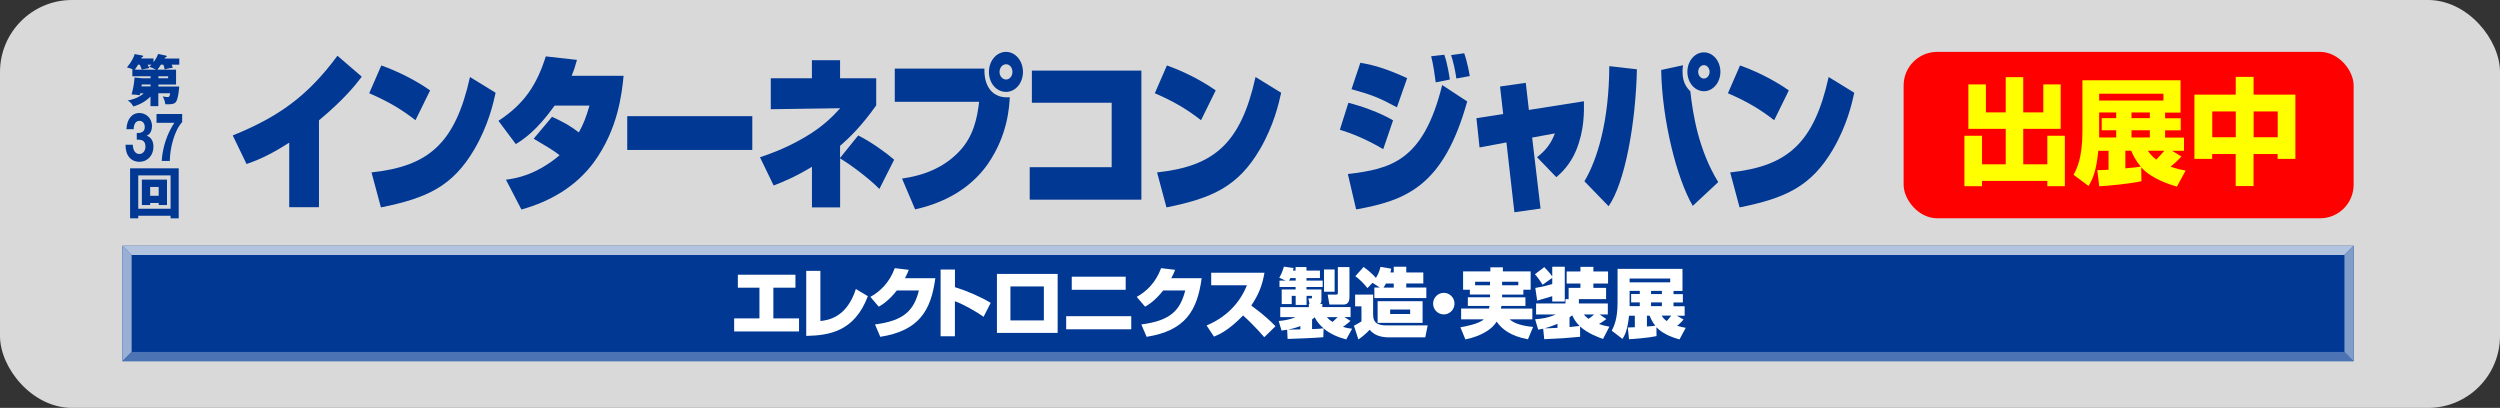
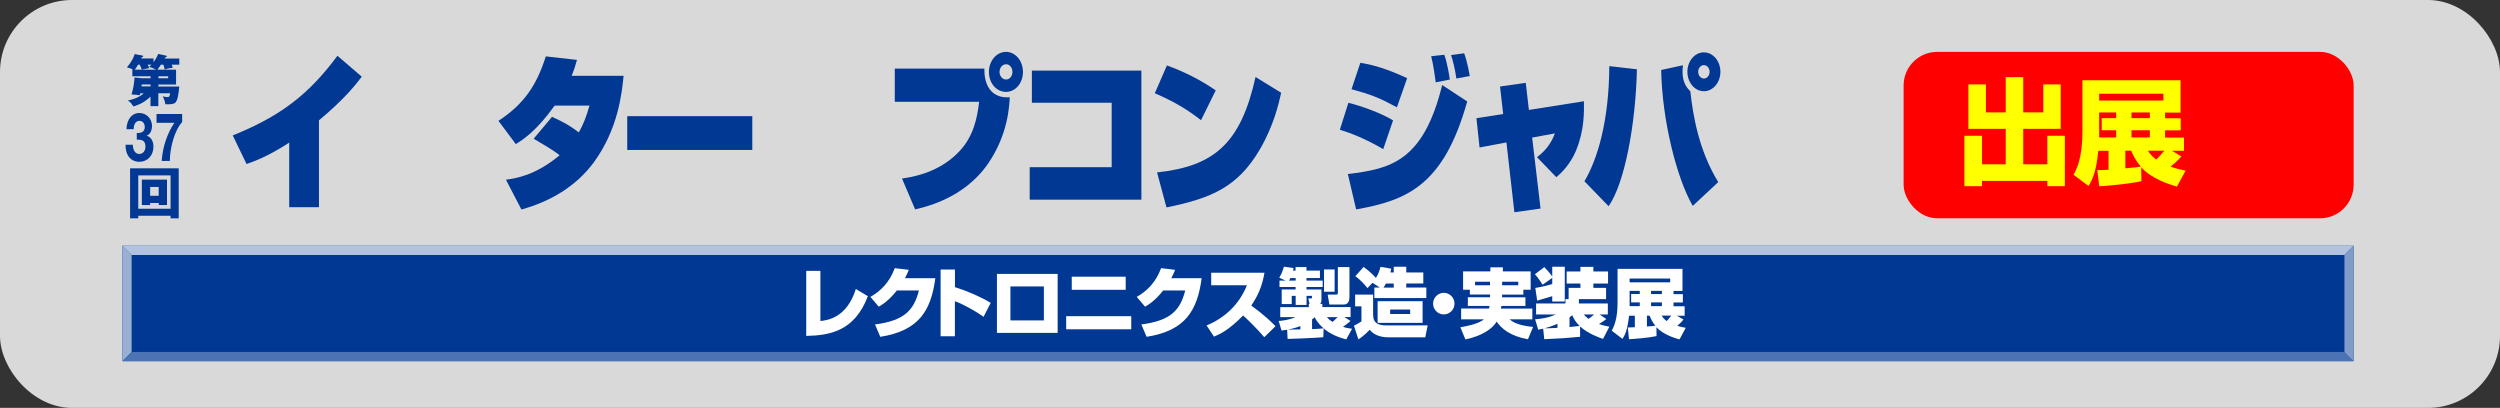
<svg xmlns="http://www.w3.org/2000/svg" id="a" data-name="レイヤー 1" viewBox="0 0 520.97 85">
  <rect x="0" y="0" width="520.97" height="85" fill="#333333" stroke="none" />
  <rect width="520.97" height="85" rx="15" ry="15" fill="#d9d9da" />
  <path d="m66.47,43.18h-6.2v-13.46c-4.45,2.89-7.23,3.87-8.89,4.46l-2.88-5.96c9.49-3.84,15.59-8.16,21.82-16.6l5.07,4.36c-1.25,1.64-3.5,4.57-8.92,9.1v18.1Z" fill="#003894" />
-   <path d="m86.58,25.05c-2.97-2.3-5.55-3.84-9.64-5.62l2.52-5.79c3.35,1.19,7.03,3,10.17,5.2l-3.05,6.21Zm-9.16,10.88c12.01-1.29,17.46-6.14,20.52-19.88l5.34,3.28c-.47,2.16-1.51,6.8-4.45,11.82-4.54,7.71-9.9,10.15-19.45,12.07l-1.96-7.29Z" fill="#003894" />
  <path d="m115.05,24.35c2.52,1.15,3.85,1.92,5.57,3.24.92-1.64,1.51-3.1,2.22-5.58h-7.26c-3.79,5.27-6.43,6.98-8.09,8.02l-3.62-4.85c5.45-3.56,8.01-7.57,9.87-13.43l6.49.73c-.41,1.54-.59,2.02-1.1,3.31h10.82c-.36,3.63-1.13,11.12-6.23,18.07-3.71,5.02-9.07,8.13-15.06,9.8l-3.23-6.21c1.78-.25,6.02-.77,11.18-5.09-1.27-1.05-3.56-2.37-5.4-3.45l3.83-4.57Z" fill="#003894" />
  <path d="m156.77,24.21v7.04h-26.06v-7.04h26.06Z" fill="#003894" />
-   <path d="m178.83,28.22c2.79,1.4,5.96,3.7,7.5,5.06l-3.08,6.1c-2.34-2.41-6.38-5.3-8.18-6.38v10.22h-5.87v-8.47c-3.44,2.09-5.9,3.1-7.98,3.91l-2.85-5.89c1.75-.59,5.1-1.71,9.13-4.05,4.18-2.41,6.28-4.74,7.59-6.17l-14.47.21v-6.45h8.57v-3.77h5.87v3.77h7.53v5.65c-3.02,4.25-5.45,6.63-7.53,8.44v2.51l3.77-4.67Z" fill="#003894" />
  <path d="m210.98,15c0,.87-.59,1.57-1.33,1.57s-1.36-.7-1.36-1.57.59-1.61,1.36-1.61,1.33.7,1.33,1.61Zm-24.52-.7v6.91h17.58c-.41,3.52-1.22,7.22-4.06,10.25-3.26,3.52-7.59,5.13-12.01,5.75l2.73,6.42c7.83-1.74,12.48-5.65,15.12-9.42,4.24-6.1,4.51-12.1,4.6-13.95-3.41.31-5.4-2.06-5.28-5.96h-18.68Zm26.71.7c0-2.34-1.57-4.19-3.53-4.19s-3.56,1.85-3.56,4.19,1.57,4.15,3.56,4.15,3.53-1.85,3.53-4.15Z" fill="#003894" />
  <path d="m237.85,14.72v26.89h-23.27v-6.77h17.08v-13.43h-16.63v-6.7h22.83Z" fill="#003894" />
  <path d="m250.28,25.05c-2.96-2.3-5.54-3.84-9.63-5.62l2.52-5.79c3.35,1.19,7.03,3,10.17,5.2l-3.06,6.21Zm-9.16,10.88c12.01-1.29,17.46-6.14,20.52-19.88l5.34,3.28c-.48,2.16-1.51,6.8-4.45,11.82-4.54,7.71-9.9,10.15-19.45,12.07l-1.96-7.29Z" fill="#003894" />
  <path d="m291.1,22.36c-3.68-1.99-5.37-2.65-9.46-3.77l1.84-5.51c3.29.56,5.87,1.43,9.75,3.21l-2.13,6.07Zm8.09-5.2c-.12-.94-.5-3.73-.95-5.44l2.73-.31c.71,1.95,1.07,4.64,1.16,5.16l-2.94.59Zm4.3-.8c-.24-1.78-.71-3.7-1.1-4.88l2.73-.38c.71,2.02,1.07,4.25,1.16,4.74l-2.79.52Zm-15.24,14.72c-3.82-2.23-6.61-3.28-9.04-4.05l1.78-5.61c2.4.59,6.52,1.99,9.31,3.66l-2.05,6Zm-7.38,5.19c8.8-1.08,15.74-2.54,19.66-18.55l5.22,3.42c-4.89,17.51-12.54,20.61-23.15,22.5l-1.72-7.36Z" fill="#003894" />
  <path d="m312.58,18.03l5.37-.77.65,5.65,11.47-1.81c.03,2.16.12,6-1.63,10.25-1.3,3.14-3.32,4.88-4.12,5.58l-4.03-4.18c1.36-1.01,2.82-2.48,3.73-4.95l-4.74.87,1.75,14.79-5.45.77-1.66-14.55-5.6,1.05-.65-6.1,5.57-.87-.65-5.72Z" fill="#003894" />
  <path d="m355.07,19.01c-1.9,0-3.44-1.81-3.44-4.05s1.54-4.05,3.44-4.05,3.44,1.81,3.44,4.05-1.54,4.05-3.44,4.05Zm0-5.44c-.65,0-1.19.63-1.19,1.4s.54,1.4,1.19,1.4,1.19-.63,1.19-1.4-.53-1.4-1.19-1.4Zm-24.9,24.21c2.7-4.53,5.13-12.45,5.19-24l5.75.66c-.24,11.23-2.49,23.68-5.9,28.53l-5.04-5.2Zm20.54-24.17c-.09.8-.09,1.08-.09,1.36,0,2.41,1.04,3.45,1.63,4.08.53,4.81,1.69,12.17,5.81,18.9l-5.31,4.95c-3.35-5.75-6.4-17.89-6.58-28.32l4.53-.98Z" fill="#003894" />
-   <path d="m369.72,25.05c-2.97-2.3-5.55-3.84-9.64-5.62l2.52-5.79c3.35,1.19,7.03,3,10.17,5.2l-3.05,6.21Zm-9.16,10.88c12.01-1.29,17.46-6.14,20.51-19.88l5.34,3.28c-.47,2.16-1.51,6.8-4.45,11.82-4.54,7.71-9.9,10.15-19.45,12.07l-1.96-7.29Z" fill="#003894" />
  <rect x="25.51" y="51.21" width="464.96" height="24.05" fill="#003894" />
  <polygon points="27.43 73.34 25.51 75.27 25.51 51.21 27.43 53.14 27.43 73.34" fill="#99b0d4" />
  <polygon points="488.55 53.14 27.43 53.14 25.51 51.21 490.47 51.21 488.55 53.14" fill="#b2c3df" />
  <polygon points="490.47 75.27 25.51 75.27 27.43 73.34 488.55 73.34 490.47 75.27" fill="#4c74b4" />
  <polygon points="488.55 73.34 490.47 75.27 490.47 51.21 488.55 53.14 488.55 73.34" fill="#809cc9" />
  <g>
-     <path d="m165.76,57.25v2.7h-4.6v6.4h5.35v2.72h-13.52v-2.72h5.27v-6.4h-4.5v-2.7h11.99Z" fill="#fff" />
    <path d="m170.96,66.9c1.49-.17,5.48-.65,7.39-6.67l2.5,1.49c-2.79,7.44-8.16,8.17-12.84,8.28v-13.56h2.95v10.46Z" fill="#fff" />
    <path d="m194.91,57.98c-.91,6.76-3.39,10.93-11.47,12.21l-1.1-2.58c6.15-.79,8.11-2.99,9.15-7.08h-4.6c-1.69,2.15-3.09,2.99-3.77,3.38l-1.74-2.04c2.04-1.15,3.95-2.94,5.08-5.99l2.92.35c-.19.51-.41,1.01-.8,1.74h6.32Z" fill="#fff" />
    <path d="m199,56.16v3.68c2.4.74,5.27,1.96,7.45,3.27l-1.48,2.91c-1.44-1.04-4.21-2.62-5.98-3.25v7.3h-2.98v-13.9h2.98Z" fill="#fff" />
    <path d="m220.4,57.08v12.29h-12.65v-12.29h12.65Zm-2.87,2.61h-6.97v7.08h6.97v-7.08Z" fill="#fff" />
    <path d="m235.74,65.89v2.73h-13.56v-2.73h13.56Zm-1.16-8.23v2.73h-11.24v-2.73h11.24Z" fill="#fff" />
    <path d="m250.41,57.98c-.91,6.76-3.39,10.93-11.47,12.21l-1.1-2.58c6.15-.79,8.11-2.99,9.15-7.08h-4.6c-1.69,2.15-3.09,2.99-3.77,3.38l-1.74-2.04c2.04-1.15,3.95-2.94,5.08-5.99l2.92.35c-.19.51-.41,1.01-.8,1.74h6.32Z" fill="#fff" />
    <path d="m251.44,67.82c3.89-1.61,6.87-4.5,8.4-8.37h-7.44v-2.62h11.1c-.46,2.69-1.24,4.61-2.75,6.84,2.76,2.01,4.19,3.43,5.05,4.31l-2.34,2.29c-1.51-1.77-3.55-3.78-4.41-4.53-3.01,3.11-4.97,3.95-6.07,4.41l-1.54-2.32Z" fill="#fff" />
    <path d="m268.25,68.71c-.5.09-.77.13-1.19.17l-.6-1.99c.52-.05,2.02-.14,3.53-.81h-3.2v-2.08h5.96v-.67h.14l-.25-1.15h.58c.13,0,.17,0,.17-.11v-.41h-1.12v1.88h-2.27v-1.88h-.82v1.71h-2.09v-3.05h2.9v-.51h-3.36v-1.34h1.27l-1.32-.6c.46-.76.66-1.28.97-2.3l2.02.28c-.05.22-.08.33-.14.54h.55v-.74h2.27v.74h2.81v1.56h-2.81v.52h3.38v1.34h-3.38v.51h3.12v2.16c0,.39-.08.68-.28.85h.47v.66h5.88v2.08h-1.3l1.29.81c-.86.76-1.49,1.17-1.57,1.22.8.29,1.36.33,1.9.4l-1.22,2.23c-1.72-.44-3.37-1.15-4.72-2.29l-.06,1.83c-1.57.16-6.74.35-7.44.36l-.09-1.93Zm2.73-.76c-1.23.47-2.15.65-2.62.74.86-.02,1.74-.03,2.62-.05v-.7Zm-.97-9.48v-.52h-1.12c-.09.22-.17.35-.28.52h1.4Zm3.4,10.11c1-.02,1.63-.08,2.42-.16-1.29-1.09-1.68-1.94-1.85-2.31-.27.22-.38.32-.56.46v2.01Zm2.5-12.43h2.21v4.64h-2.21v-4.64Zm.6,9.94c.27.32.47.54,1.19,1,.17-.16.69-.65,1.05-1h-2.24Zm2.29-10.44h2.41v6.29c0,.63-.19,1.52-1.18,1.52h-3l-.36-2.07h1.74c.38,0,.38-.14.38-.46v-5.27Z" fill="#fff" />
    <path d="m282.39,61.39h3.75v4.19c0,1.88,1.23,2.23,2.79,2.23h8.58l-.5,2.49h-7.53c-1.32,0-3-.25-4.06-1.59-.27.33-1.43,1.45-2.35,2.02l-.93-2.86c.53-.25.63-.32,1.57-.89v-3.14h-1.32v-2.45Zm5.16-1.46l-1.54-1-1.05,1.11c-.39-.51-1.46-1.75-2.53-2.48l1.73-1.93c1.48,1.06,2.26,1.94,2.57,2.29.61-.98.82-1.77.94-2.31l2.25.38c-.06.35-.1.52-.17.79h.69v-1.2h2.61v1.2h3.55v2.29h-3.55v.85h4.18v2.2h-10.83v-2.2h1.16Zm8.9,2.83v4.52h-9.37v-4.52h9.37Zm-6.01-2.83v-.85h-1.62c-.25.46-.39.66-.52.85h2.13Zm-.75,4.58v.93h4.17v-.93h-4.17Z" fill="#fff" />
    <path d="m303.1,63.27c0,1.24-.99,2.25-2.23,2.25s-2.23-1.01-2.23-2.25,1.02-2.25,2.23-2.25,2.23.99,2.23,2.25Z" fill="#fff" />
    <path d="m306.3,61.39v-1.01h-1.41v-3.82h5.68v-.85h2.61v.85h5.79v3.82h-1.52v1.01h-4.43v.57h4.86v1.8h-5.01c-.03.14-.05.25-.1.55h6.55v2.24h-4.74c.5.41,1.54,1.26,4.9,1.58l-1.07,2.57c-3.72-.66-5.51-2.21-6.53-3.68-.93,1.6-3.23,3.03-6.51,3.71l-1.05-2.53c.83-.14,3.81-.66,4.9-1.66h-4.74v-2.24h5.81c.06-.29.08-.43.11-.55h-4.52v-1.8h4.63v-.57h-4.2Zm4.2-1.94v-.74h-3.11v.74h3.11Zm5.89,0v-.74h-3.37v.74h3.37Z" fill="#fff" />
    <path d="m323.47,57.9l-2.01,1.44c-.3-.51-1.05-1.61-1.6-2.19l1.95-1.49c.35.38,1.16,1.2,1.66,1.94v-2.01h2.61v7.25h-2.61v-1.12c-.35.11-2.62.77-3.14.93l-.39-2.65c.55-.08,1.69-.27,3.53-.81v-1.29Zm10.59,12.73c-.82-.28-3.19-1.12-4.79-2.6v2.15c-1.08.1-3.47.3-3.55.3-3.19.16-3.53.17-3.92.2l-.22-2.19c-.46.1-.53.11-1.04.21l-.64-2.17c1.14-.09,2.62-.24,4.31-1h-4.11v-2.3h6.12v-.9h.66v-2.35h2.46v-.9h-2.87v-2.51h2.87v-.96h2.7v.96h3.06v2.51h-3.06v.9h2.65v2.35h-5.67v.9h6.03v2.3h-1.71l1.4.95c-.31.25-.6.47-1.54,1.04,1.05.36,1.59.44,2.18.55l-1.33,2.56Zm-9.5-3.16c-1.38.6-2.34.85-2.71.95.41,0,1.6-.03,2.71-.1v-.85Zm2.51.68c.71-.06,1.24-.13,2.1-.22-.69-.66-1.16-1.39-1.54-2.23-.28.24-.41.32-.56.43v2.02Zm2.98-2.62c.2.25.46.52.97.92.56-.4.86-.62,1.18-.92h-2.15Z" fill="#fff" />
    <path d="m350.84,66.57c-.35.43-.44.54-1.32,1.33.71.21,1.23.32,1.77.41l-1.3,2.42c-.89-.25-3.35-.96-4.81-2.54l.02,1.85c-1.77.38-4.61.58-5.74.65l-.24-2.45c.22,0,1.18-.05,1.46-.05v-2.4h-1.21c-.33,3.16-.93,4.16-1.37,4.83l-2.23-1.71c.44-.87,1.21-2.37,1.21-5.8v-7.09h13.53v4.6h-1.87v.67h1.95v1.74h-1.95v.79h2.32v1.97h-1.63l1.4.79Zm-2.79-8.52h-8.46v.79h8.46v-.79Zm-6.34,2.56h-2.12v3.19h2.12v-.79h-1.8v-1.74h1.8v-.67Zm1.49,7.43c.99-.05,1.59-.14,1.74-.16-.64-.81-.94-1.52-1.18-2.1h-.56v2.26Zm3.12-7.43h-2.26v.67h2.26v-.67Zm0,2.4h-2.26v.79h2.26v-.79Zm-.07,2.76c.25.36.45.68,1.08,1.14.14-.16.39-.43.94-1.14h-2.02Z" fill="#fff" />
  </g>
  <path d="m29.22,19.42c-.02.12-.08.34-.1.43-.58-.09-.94-.13-1.7-.17.36-1.3.52-2.22.62-3.53l1.58.16h1.76v-.42h-3.8v-1.39h.13c-.55-.28-.97-.38-1.26-.45.95-1.13,1.4-2.07,1.62-2.78l1.58.3c.07.01.18.04.18.15,0,.15-.14.17-.28.2-.05.12-.08.2-.12.27h2.56v.77c.62-.83.84-1.39.97-1.72l1.55.33c.12.02.24.06.24.18,0,.13-.2.19-.34.23-.05.09-.07.13-.12.22h3.07v1.28h-1.59c.13.3.17.44.24.63-.85.11-1.34.25-1.69.36-.12-.52-.17-.7-.28-.99h-.51c-.29.45-.47.72-.73,1.04h3.89v3.1h-3.69v.41h4.35c-.05.69-.23,2.63-.71,3.24-.17.22-.49.54-2.19.45-.08-.62-.28-1.14-.55-1.63.62.12.92.14,1.05.14.32,0,.4-.16.51-.79h-2.47v2.68h-1.63v-1.99c-1.04,1.01-2.16,1.64-3.57,2.06-.51-.9-.95-1.12-1.21-1.23.77-.16,2.23-.5,3.37-1.51h-.73Zm1.54-5.95c.06.09.33.61.37.72-.49.06-1.41.28-1.59.3-.14-.43-.35-.87-.42-1.02h-.34c-.27.44-.43.7-.68,1.04h4.39c-.11-.06-.66-.37-1.4-.58.16-.14.29-.26.47-.45h-.8Zm.62,4.13h-1.84c-.01.12-.05.34-.06.41h1.9v-.41Zm1.63-1.29h2.03v-.42h-2.03v.42Z" fill="#003894" />
  <path d="m28.51,27.7c.68.07,1.66-.1,1.66-1.22,0-.83-.52-1.3-1.1-1.3-.79,0-1.22.74-1.21,1.75h-1.51c.06-2,1.09-3.38,2.7-3.38,1.25,0,2.62.96,2.62,2.71,0,.92-.37,1.75-1.09,2v.03c.86.24,1.39,1.13,1.39,2.22,0,2.05-1.37,3.21-2.91,3.21-1.75,0-2.94-1.31-2.9-3.56h1.51c.03,1.06.46,1.93,1.37,1.93.71,0,1.27-.62,1.27-1.54,0-1.48-1.04-1.45-1.81-1.45v-1.4Z" fill="#003894" />
  <path d="m37.95,25.45c-1.64,1.79-2.54,5.46-2.56,8.08h-1.69c.18-2.89,1.14-5.7,2.63-7.94h-3.71v-1.84h5.34v1.7Z" fill="#003894" />
  <path d="m28.81,44.96v.54h-1.7v-10.42h10.13v10.42h-1.69v-.54h-6.74Zm6.74-1.46v-6.95h-6.74v6.95h6.74Zm-4.26-1.2v.43h-1.73v-5.3h5.24v5.3h-1.72v-.43h-1.78Zm1.78-1.5v-1.84h-1.78v1.84h1.78Z" fill="#003894" />
  <rect x="396.69" y="10.81" width="93.78" height="34.68" rx="7" ry="7" fill="red" />
  <g>
    <path d="m410.19,17.59h3.65v5.83h4.13v-7.34h3.65v7.34h4.18v-5.83h3.62v9.26h-7.8v7.39h5.02v-5.95h3.65v10.51h-3.65v-1.1h-13.61v1.1h-3.67v-10.51h3.67v5.95h4.94v-7.39h-7.78v-9.26Z" fill="#ff0" />
    <path d="m454.6,32.59c-.82.94-1.99,1.9-2.28,2.14,1.37.48,2.33.67,3.14.82l-1.82,3.34c-1.37-.41-5.21-1.54-7.44-4.03l.05,2.9c-2.64.58-6.99.96-8.79,1.06l-.41-3.38c.62.02.79.02,2.35-.07v-3.94h-2.14c-.43,4.32-1.18,5.95-2.04,7.32l-3.12-2.33c.65-1.2,1.85-3.41,1.85-9v-10.7h20.45v6.74h-3.22v1.18h3.26v2.52h-3.26v1.51h3.94v2.76h-2.47l1.94,1.18Zm-3.77-13.06h-13.39v1.42h13.39v-1.42Zm-9.84,3.91h-3.55v5.21h3.55v-1.51h-3.02v-2.52h3.02v-1.18Zm1.9,11.64c1.94-.17,2.38-.22,3.22-.36-1.18-1.42-1.61-2.4-1.99-3.31h-1.22v3.67Zm5.11-11.64h-3.82v1.18h3.82v-1.18Zm0,3.7h-3.82v1.51h3.82v-1.51Zm-.41,4.27c.41.58.79,1.13,1.75,1.85.6-.62,1.22-1.3,1.68-1.85h-3.43Z" fill="#ff0" />
-     <path d="m457.31,19.72h8.59v-3.7h3.72v3.7h8.71v13.39h-3.7v-1.01h-5.02v6.67h-3.72v-6.67h-4.9v1.01h-3.7v-13.39Zm3.7,3.5v5.38h4.9v-5.38h-4.9Zm8.62,0v5.38h5.02v-5.38h-5.02Z" fill="#ff0" />
  </g>
</svg>